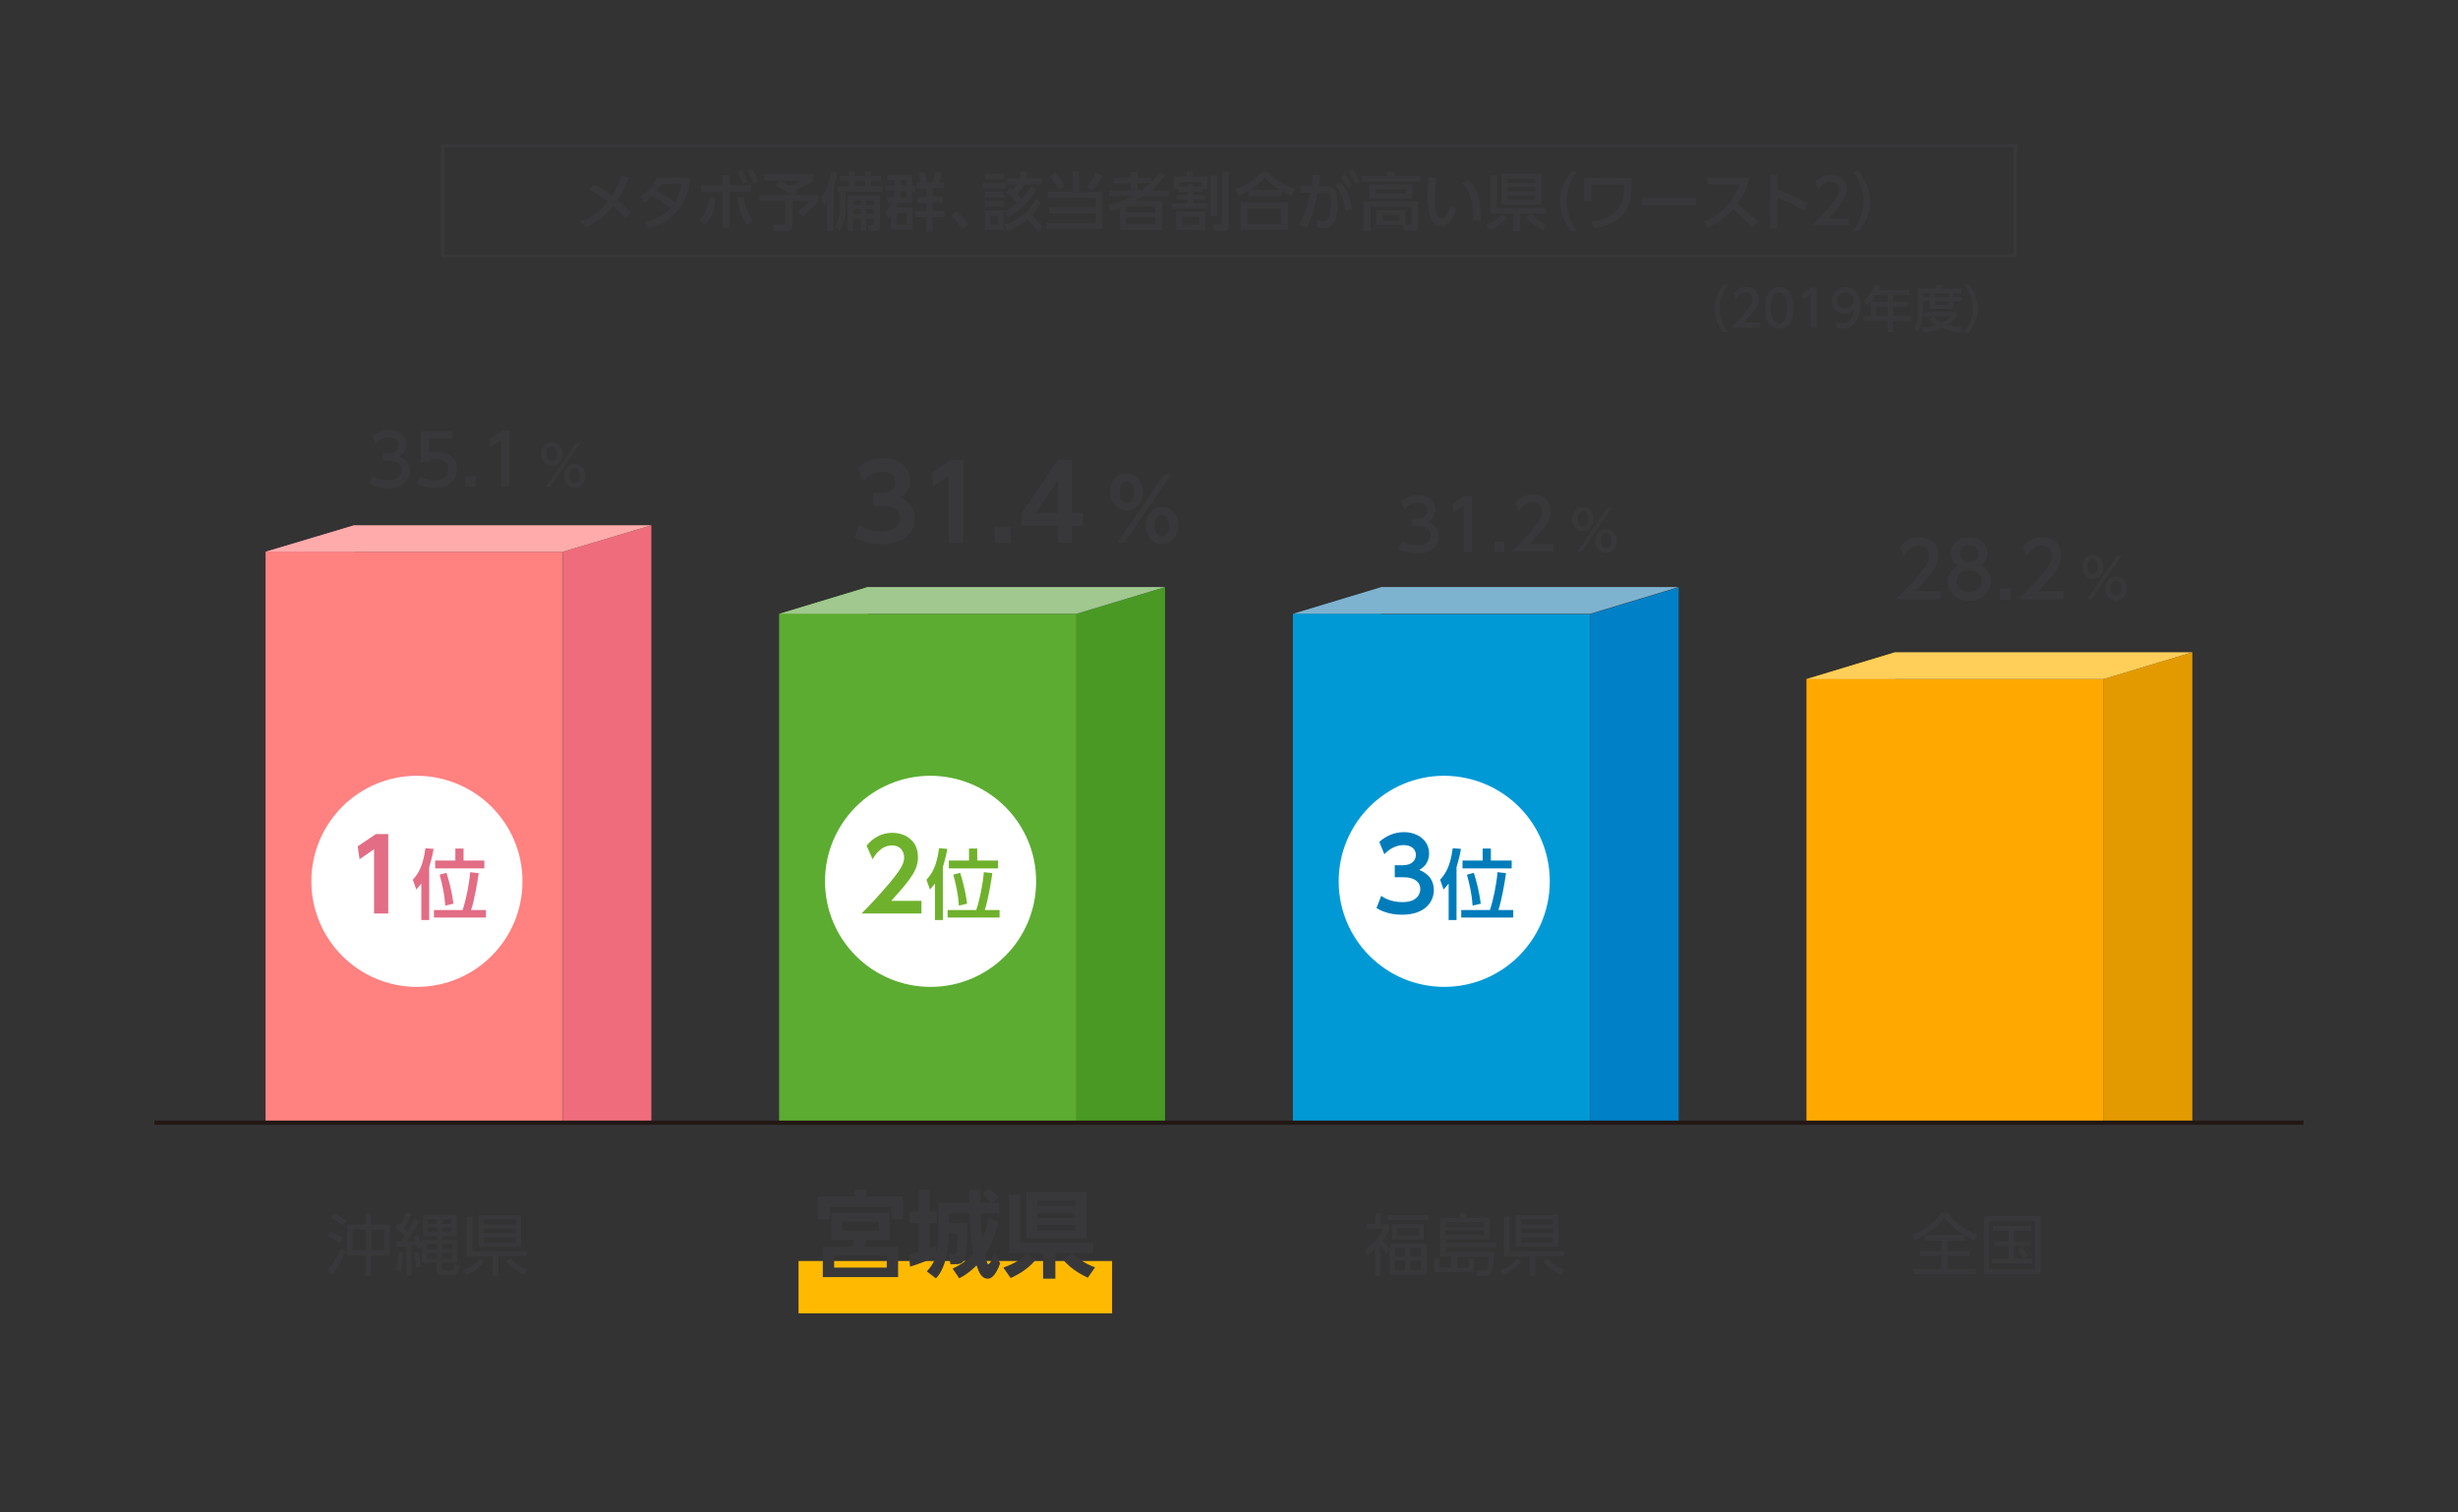
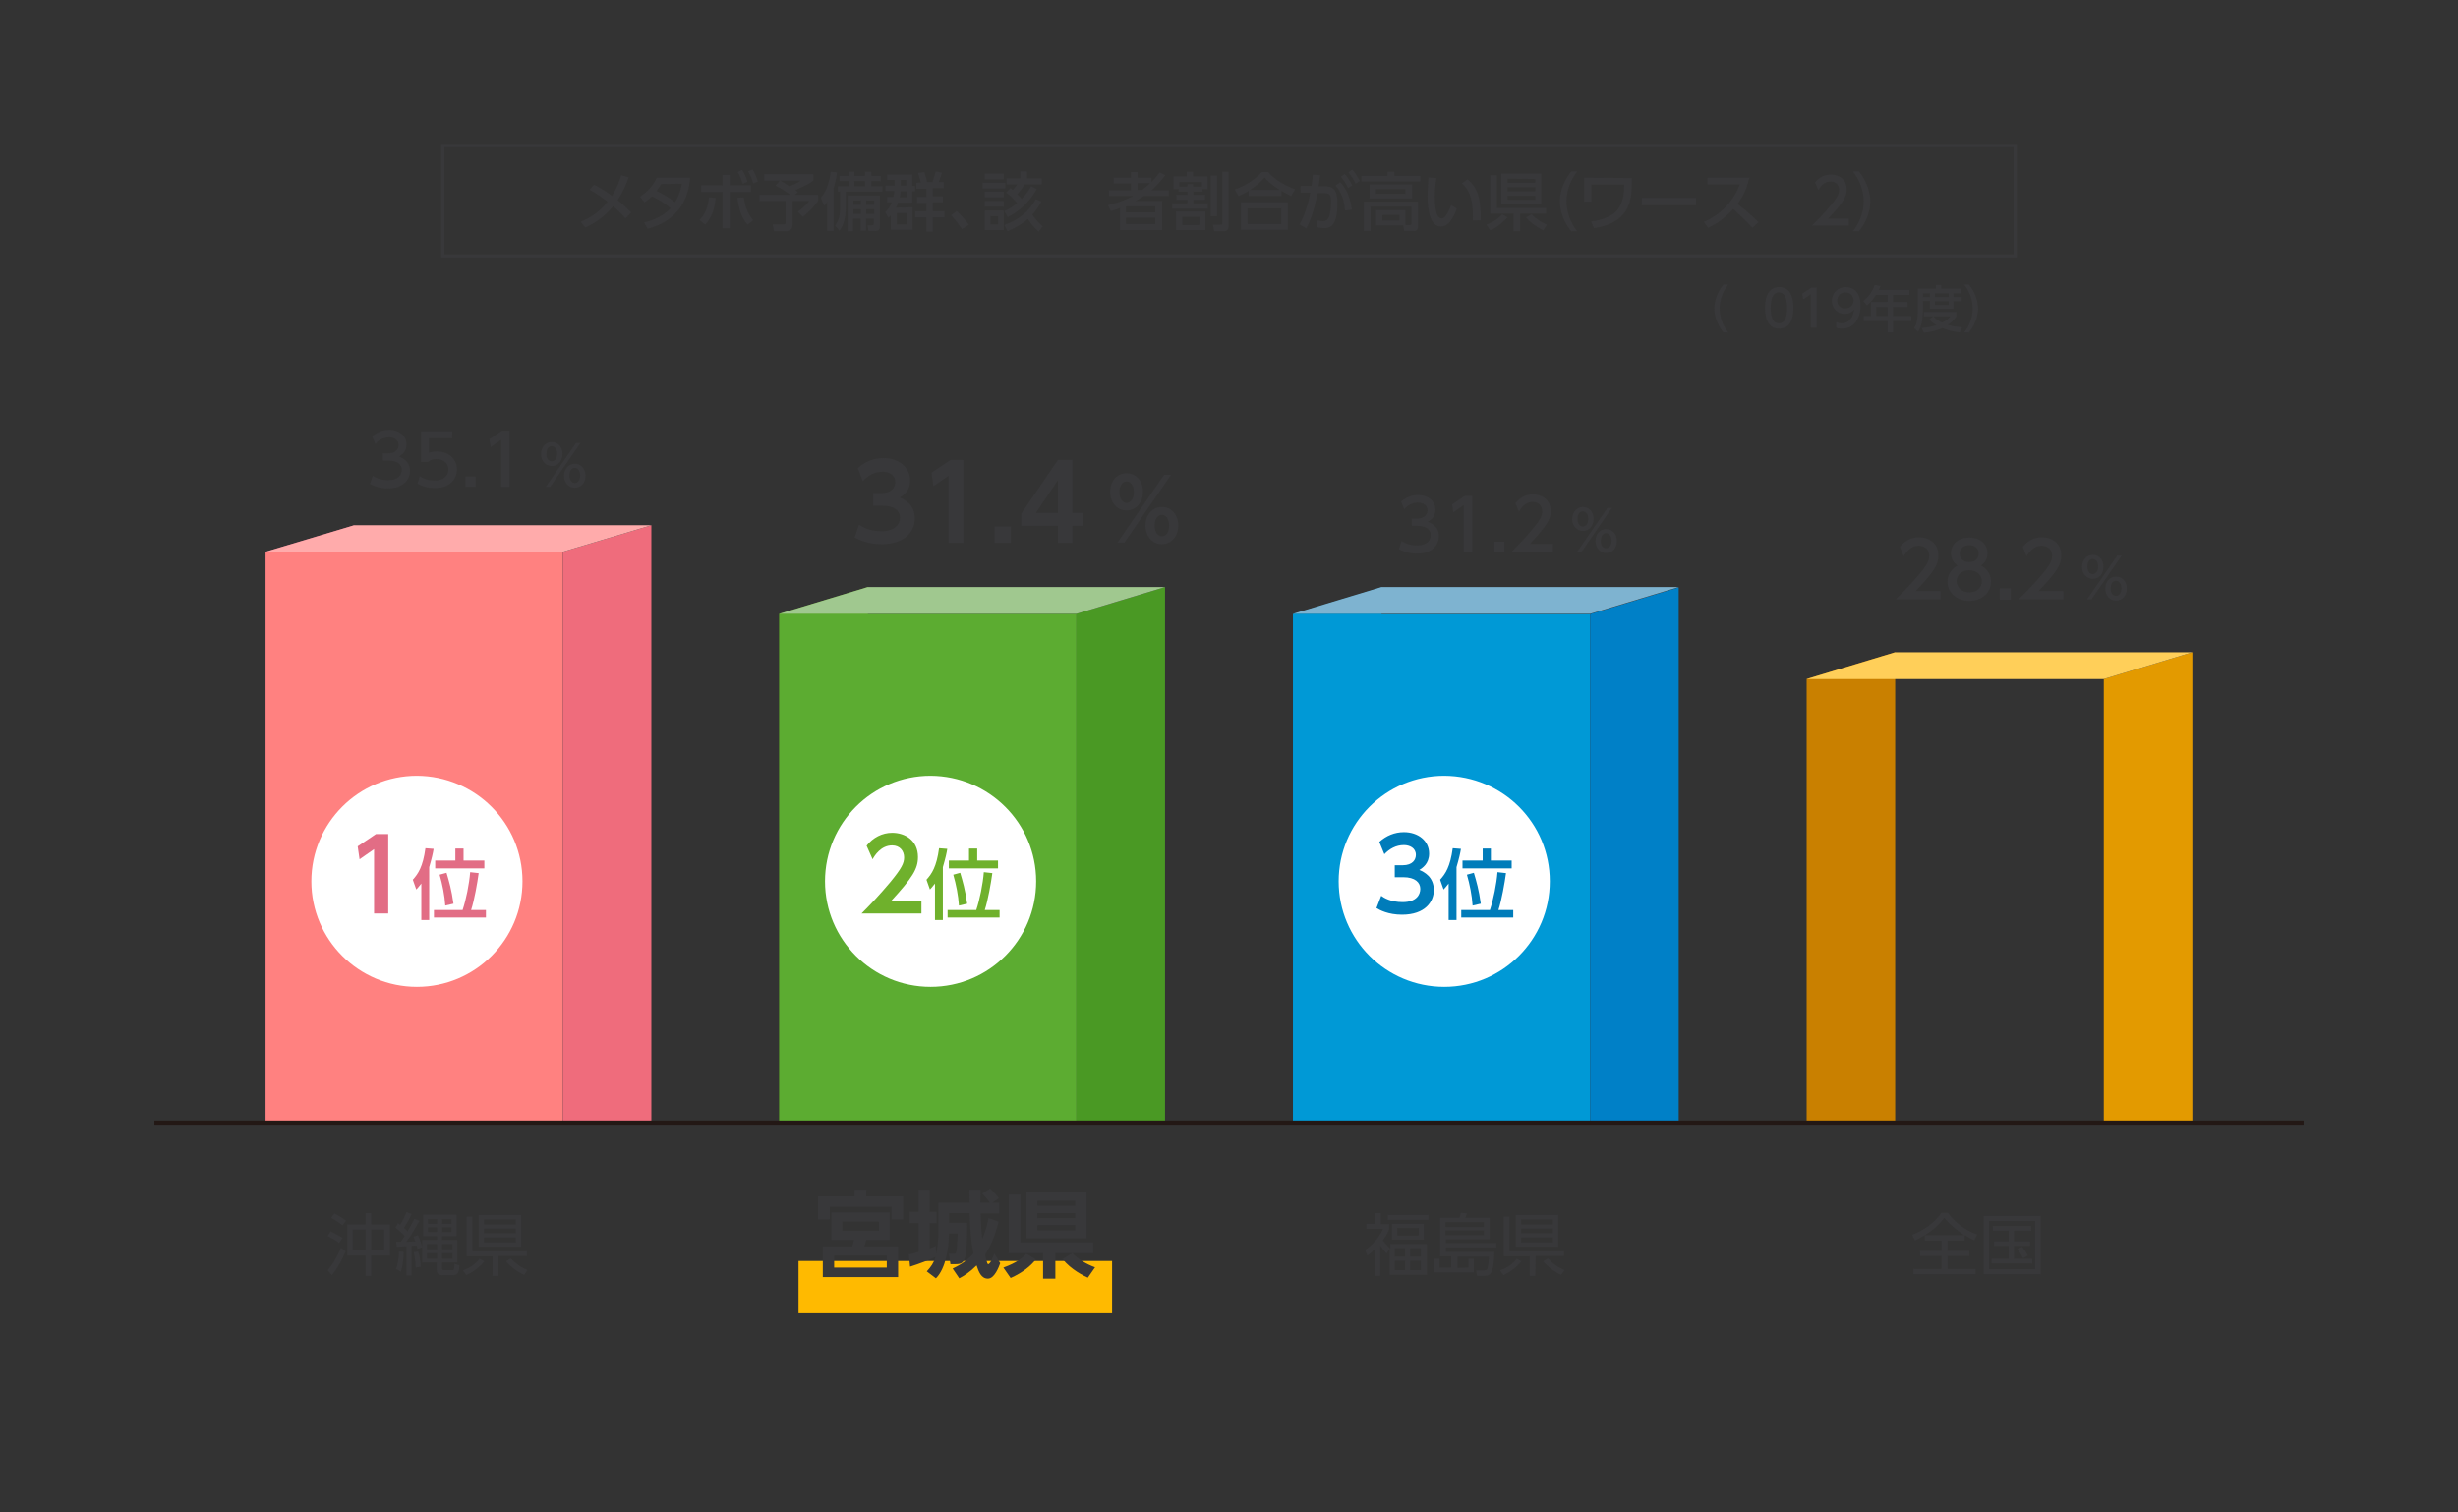
<svg xmlns="http://www.w3.org/2000/svg" version="1.1" id="レイヤー_1" x="0px" y="0px" viewBox="0 0 780 480" style="enable-background:new 0 0 780 480;" xml:space="preserve">
  <rect x="0" y="0" width="780" height="480" fill="#333333" stroke="none" />
  <style type="text/css">
	.st0{fill:#C35E7C;}
	.st1{fill:#FF8180;}
	.st2{fill:#EF6C7C;}
	.st3{fill:#FFABAB;}
	.st4{fill:#38383A;}
	.st5{fill:#FFFFFF;}
	.st6{enable-background:new    ;}
	.st7{fill:#E26D85;}
	.st8{fill:#5F9924;}
	.st9{fill:#5CAC31;}
	.st10{fill:#4A9924;}
	.st11{fill:#A0C88F;}
	.st12{fill:#6FB12C;}
	.st13{fill:#007AAB;}
	.st14{fill:#0099D6;}
	.st15{fill:#0080C7;}
	.st16{fill:#7EB3D0;}
	.st17{fill:#007CBA;}
	.st18{fill:#C98000;}
	.st19{fill:#FFA900;}
	.st20{fill:#E39A00;}
	.st21{fill:#FFCF59;}
	.st22{fill:none;stroke:#231815;stroke-width:1.337;stroke-miterlimit:10;}
	.st23{fill:#FFBA00;}
</style>
  <polygon class="st0" points="84.3,175.1 112.4,166.7 112.4,356.3 84.3,356.3 " />
  <rect x="84.3" y="175.1" class="st1" width="94.3" height="181.1" />
  <polygon class="st2" points="178.6,175.1 206.7,166.7 206.7,356.3 178.6,356.3 " />
  <polygon class="st3" points="112.4,166.7 206.7,166.7 178.6,175.1 84.3,175.1 " />
  <g>
    <path class="st4" d="M118.3,151c1.4,1,3.2,1.4,4.9,1.4c3.2,0,4.3-1.8,4.3-3.3c0-1.6-1.3-2.9-4.2-2.9h-1.8v-2.3h1.7   c2.4,0,3.3-1.5,3.3-2.6c0-1.7-1.5-2.5-3-2.5c-1.7,0-3.3,0.8-4.4,2.1l-1-2.4c1.7-1.5,3.7-2.1,5.4-2.1c2.9,0,5.5,1.7,5.5,4.7   c0,2.5-1.8,3.4-2.4,3.8c0.9,0.4,3.5,1.3,3.5,4.6c0,2.4-1.8,5.5-7,5.5c-2.3,0-4.1-0.6-5.7-1.4L118.3,151z" />
    <path class="st4" d="M143.5,139.1h-7.4v4.6c0.6-0.2,1.3-0.4,2.6-0.4c3.8,0,6.3,2.5,6.3,5.7c0,2.8-2,5.9-7,5.9c-2,0-3.7-0.4-5.5-1.4   l0.7-2.4c1.4,1,3,1.4,4.7,1.4c3.4,0,4.4-2,4.4-3.5c0-2.1-1.7-3.3-3.8-3.3c-0.9,0-1.9,0.2-2.6,0.9h-2.3v-9.7h9.9L143.5,139.1   L143.5,139.1z" />
    <path class="st4" d="M150.9,151.2v3.3h-3.2v-3.3H150.9z" />
    <path class="st4" d="M159.3,136.7h2.4v17.8H159v-14.9l-3.3,2.3l-0.4-2.5L159.3,136.7z" />
  </g>
  <g>
    <path class="st4" d="M175.1,140.3c1.8,0,3.4,1.4,3.4,3.8c0,2.3-1.5,3.8-3.4,3.8s-3.4-1.5-3.4-3.8   C171.7,141.7,173.3,140.3,175.1,140.3z M182.8,140.6h1.4l-9.6,13.9h-1.4L182.8,140.6z M175.1,146.4c0.7,0,1.7-0.6,1.7-2.4   c0-1.8-1-2.4-1.7-2.4c-0.8,0-1.7,0.6-1.7,2.4C173.3,145.8,174.3,146.4,175.1,146.4z M182.4,147.2c1.8,0,3.4,1.4,3.4,3.8   c0,2.3-1.5,3.8-3.4,3.8s-3.4-1.5-3.4-3.8C179,148.6,180.6,147.2,182.4,147.2z M182.4,153.3c0.7,0,1.7-0.6,1.7-2.4   c0-1.7-1-2.4-1.7-2.4c-0.8,0-1.7,0.6-1.7,2.4S181.7,153.3,182.4,153.3z" />
  </g>
  <path class="st5" d="M165.8,279.7c0,18.5-15,33.5-33.5,33.5s-33.5-15-33.5-33.5s15-33.5,33.5-33.5  C150.8,246.3,165.8,261.2,165.8,279.7" />
  <g class="st6">
    <path class="st7" d="M119.3,264.7h3.9v25.2h-4.5v-20.4l-4.6,3.2l-0.6-4.1L119.3,264.7z" />
  </g>
  <g class="st6">
    <path class="st7" d="M133.7,280.4c-0.8,1-1.2,1.5-1.6,1.9l-1.1-3.1c1.7-1.9,3.2-4.1,4-10l2.6,0.2c-0.2,1.3-0.6,3.1-1.4,5.8V292   h-2.5V280.4z M146.8,288.8c1.1-3.3,2.1-8.2,2.4-12l2.7,0.3c-0.4,3-1.4,8.7-2.4,11.7h4.7v2.4h-16.5v-2.4H146.8z M144.5,269.3h2.6   v3.8h6.6v2.5h-15.6v-2.5h6.4V269.3z M141.3,287.4c-0.2-3.2-0.9-6.7-1.8-9.8l2.2-0.6c0.8,2.7,1.6,5.4,2.2,9.8L141.3,287.4z" />
  </g>
  <g>
    <path class="st4" d="M104,403.1c1.9-2.1,3.4-5.1,4.2-7.1l1.5,1.1c-0.5,1.1-2.1,4.9-4.4,7.6L104,403.1z M107.6,394.5   c-0.7-0.6-1.5-1.2-3.6-2.2l0.9-1.5c1.1,0.5,2.6,1.3,3.8,2.1L107.6,394.5z M108.7,388.9c-1.1-0.9-2.2-1.6-3.6-2.4l1-1.4   c1.6,0.8,3.2,1.9,3.7,2.3L108.7,388.9z M116,404.9v-6.4h-5.8v-9.9h5.8V385h1.8v3.6h5.9v9.9h-5.9v6.4H116z M116,390.2h-4.1v6.5h4.1   V390.2z M121.9,390.2h-4.1v6.5h4.1V390.2z" />
    <path class="st4" d="M133.1,387.5c-2,3.4-2.7,4.7-4.2,6.6c0.4,0,2-0.1,2.9-0.1c-0.3-0.8-0.4-1.1-0.6-1.5l1.4-0.5   c0.8,1.5,1.3,3.5,1.4,3.8l-1.5,0.5c-0.1-0.4-0.1-0.6-0.3-1c-0.2,0-0.6,0.1-1.6,0.1v9.4H129v-9.3c-0.5,0-2.6,0.2-3.1,0.2l-0.2-1.6   c0.6,0,0.9,0,1.5,0c0.7-1.1,1.1-1.6,1.2-1.9c-0.6-0.6-1.5-1.5-2.9-2.6l0.8-1.4c0.2,0.2,0.4,0.3,0.7,0.5c0.5-0.9,1.3-2.2,2-4   l1.6,0.6c-0.9,2-1.4,2.8-2.4,4.4c0.6,0.5,0.9,0.8,1.1,1.1c0.8-1.3,1.5-2.6,2.2-4L133.1,387.5z M125.7,402.7c0.6-1.6,0.9-4,0.9-5.5   l1.5,0.1c0,1.4-0.2,4.2-0.9,6.3L125.7,402.7z M131.9,402.3c0-1.7-0.2-3-0.6-4.9l1.4-0.2c0.5,1.5,0.8,3.5,0.8,4.8L131.9,402.3z    M144.9,392.3h-4.6v1.2h4.8v7.2h-4.8v1.8c0,0.4,0.1,0.6,0.5,0.6h2.6c0.7,0,0.8-0.2,0.8-2l1.6,0.5c-0.1,1.6-0.3,3.1-1.9,3.1h-3.4   c-0.7,0-1.9-0.1-1.9-1.6v-2.4H134v-7.2h4.7v-1.2h-4.4v-6.8h10.6L144.9,392.3L144.9,392.3z M138.7,394.8h-3.2v1.7h3.2V394.8z    M138.7,397.7h-3.2v1.8h3.2V397.7z M138.7,386.9h-2.9v1.5h2.9V386.9z M138.7,389.5h-2.9v1.5h2.9V389.5z M143.3,386.9h-3v1.5h3   V386.9z M143.3,389.5h-3v1.5h3V389.5z M143.6,394.8h-3.3v1.7h3.3V394.8z M143.6,397.7h-3.3v1.8h3.3V397.7z" />
    <path class="st4" d="M146.9,403.2c1.9-0.7,3.7-1.7,5.3-3.7l1.5,0.8c-1.6,2-3.8,3.5-5.7,4.4L146.9,403.2z M158.1,404.9h-1.8v-6.2   h-8.2v-12.6h1.8v11h17.3v1.5h-9v6.3L158.1,404.9L158.1,404.9z M165.4,385.6v10.1h-13.5v-10.1H165.4z M163.7,387h-10.1v1.6h10.1V387   z M163.7,389.9h-10.1v1.5h10.1V389.9z M163.7,392.7h-10.1v1.6h10.1V392.7z M162.1,399.4c1.2,1.3,3.1,2.8,5.3,3.7l-1.1,1.5   c-2-0.9-4.2-2.5-5.7-4.3L162.1,399.4z" />
  </g>
  <polygon class="st8" points="247.3,194.8 275.4,186.3 275.4,356.3 247.3,356.3 " />
  <rect x="247.3" y="194.8" class="st9" width="94.3" height="161.5" />
  <polygon class="st10" points="341.6,194.8 369.7,186.3 369.7,356.3 341.6,356.3 " />
  <polygon class="st11" points="275.4,186.3 369.7,186.3 341.6,194.8 247.3,194.8 " />
  <g>
    <path class="st4" d="M444.8,171.7c1.4,1,3.2,1.4,4.9,1.4c3.2,0,4.3-1.7,4.3-3.3s-1.3-2.9-4.2-2.9H448v-2.3h1.7   c2.4,0,3.3-1.5,3.3-2.6c0-1.7-1.5-2.5-3-2.5c-1.7,0-3.3,0.8-4.4,2.1l-1-2.4c1.7-1.5,3.7-2.1,5.4-2.1c2.9,0,5.5,1.7,5.5,4.7   c0,2.5-1.8,3.4-2.4,3.8c0.9,0.4,3.5,1.3,3.5,4.6c0,2.4-1.8,5.5-7,5.5c-2.3,0-4.1-0.6-5.7-1.4L444.8,171.7z" />
    <path class="st4" d="M464.8,157.4h2.4v17.8h-2.7v-14.9l-3.3,2.3l-0.4-2.5L464.8,157.4z" />
    <path class="st4" d="M477.4,171.9v3.3h-3.2v-3.3H477.4z" />
    <path class="st4" d="M492.8,172.7v2.4h-13.1c2-2,4-4.1,6.3-6.8c2.7-3.2,3.4-4.5,3.4-6c0-1.7-1.2-3-3-3c-2.6,0-4,2.4-4.4,3.1   l-1.1-2.7c1.4-1.8,3.3-2.8,5.6-2.8c2.5,0,5.6,1.5,5.6,5.3c0,2.5-1.1,4.5-6.6,10.4h7.3L492.8,172.7L492.8,172.7z" />
  </g>
  <g>
    <path class="st4" d="M502.3,160.9c1.8,0,3.4,1.4,3.4,3.8c0,2.3-1.5,3.8-3.4,3.8c-1.8,0-3.4-1.5-3.4-3.8   C499,162.4,500.5,160.9,502.3,160.9z M510.1,161.2h1.4l-9.6,13.9h-1.4L510.1,161.2z M502.3,167.1c0.7,0,1.7-0.6,1.7-2.4   c0-1.8-1-2.4-1.7-2.4c-0.8,0-1.7,0.6-1.7,2.4C500.6,166.5,501.6,167.1,502.3,167.1z M509.7,167.9c1.8,0,3.4,1.4,3.4,3.8   c0,2.3-1.5,3.8-3.4,3.8c-1.8,0-3.4-1.5-3.4-3.8C506.3,169.3,507.9,167.9,509.7,167.9z M509.7,174c0.7,0,1.7-0.6,1.7-2.4   c0-1.7-1-2.4-1.7-2.4c-0.8,0-1.7,0.6-1.7,2.4C507.9,173.4,508.9,174,509.7,174z" />
  </g>
  <path class="st5" d="M328.8,279.7c0,18.5-15,33.5-33.5,33.5s-33.5-15-33.5-33.5s15-33.5,33.5-33.5  C313.8,246.3,328.8,261.2,328.8,279.7" />
  <g class="st6">
    <path class="st12" d="M292.4,285.8v4.1h-19c2.8-2.8,5.8-6,9-9.8c3.8-4.6,4.5-6.2,4.5-8c0-2-1.3-3.8-3.8-3.8c-3.6,0-5.6,3.3-6.2,4.4   l-1.9-4.3c2-2.6,5-4.1,8.1-4.1c4.1,0,8.2,2.4,8.2,7.7c0,3.8-1.8,6.6-8.5,13.9H292.4z" />
  </g>
  <g class="st6">
    <path class="st12" d="M296.7,280.4c-0.8,1-1.2,1.5-1.6,1.9l-1.1-3.1c1.7-1.9,3.2-4.1,4-10l2.6,0.2c-0.2,1.3-0.6,3.1-1.4,5.8V292   h-2.5V280.4z M309.8,288.8c1.1-3.3,2.1-8.2,2.4-12l2.7,0.3c-0.4,3-1.4,8.7-2.4,11.7h4.7v2.4h-16.5v-2.4H309.8z M307.5,269.3h2.6   v3.8h6.6v2.5h-15.6v-2.5h6.4V269.3z M304.3,287.4c-0.2-3.2-0.9-6.7-1.8-9.8l2.2-0.6c0.8,2.7,1.6,5.4,2.2,9.8L304.3,287.4z" />
  </g>
  <g>
    <path class="st4" d="M440,397.8c-0.8-0.9-1-1.2-2-2.5v9.6h-1.7v-8.5c-1.1,1.1-1.7,1.6-2.4,2.1l-0.7-1.8c1.9-1.3,4.2-3.4,5.7-6.7   h-5.3v-1.6h2.9V385h1.7v3.5h2.6v1.6c-0.4,1.1-0.8,1.9-2,3.6c1.2,1.5,2.2,2.4,2.4,2.6v-1.5h11.6v9.8H441v-8.3L440,397.8z    M453.3,387.1h-12.9v-1.5h12.9V387.1z M451.8,393.4h-10.1v-5h10.1V393.4z M445.9,396.1h-3.3v2.7h3.3V396.1z M445.9,400.1h-3.3v3   h3.3V400.1z M450.2,389.7h-6.8v2.4h6.8V389.7z M450.9,396.1h-3.4v2.7h3.4V396.1z M450.9,400.1h-3.4v3h3.4V400.1z" />
    <path class="st4" d="M466,402.3v-2.8h1.7v4.3h-12.6v-4.3h1.7v2.8h3.7v-3.6H457v-12.2h6.1c0.2-0.4,0.4-1.1,0.5-1.6l1.9,0.2   c-0.1,0.4-0.4,1.1-0.5,1.4h7.7v6.8h-13.9v1.2h16v1.4h-16v1.4h15.4c-0.2,6.4-1,7.6-3,7.6h-2.5l-0.3-1.7h2.3c0.9,0,1.2-0.2,1.4-0.9   c0.1-0.3,0.3-1.7,0.4-3.5h-10v3.6L466,402.3L466,402.3z M470.9,387.9h-12.2v1.5h12.2V387.9z M470.9,390.5h-12.2v1.5h12.2V390.5z" />
    <path class="st4" d="M476,403.2c1.9-0.7,3.7-1.7,5.3-3.7l1.5,0.8c-1.6,2-3.8,3.5-5.7,4.4L476,403.2z M487.2,404.9h-1.8v-6.2h-8.2   v-12.6h1.8v11h17.3v1.5h-9L487.2,404.9L487.2,404.9z M494.5,385.6v10.1H481v-10.1H494.5z M492.8,387h-10.1v1.6h10.1V387z    M492.8,389.9h-10.1v1.5h10.1V389.9z M492.8,392.7h-10.1v1.6h10.1V392.7z M491.2,399.4c1.2,1.3,3.1,2.8,5.3,3.7l-1.1,1.5   c-2-0.9-4.2-2.5-5.7-4.3L491.2,399.4z" />
  </g>
  <polygon class="st13" points="410.3,194.9 438.4,186.4 438.4,356.3 410.3,356.3 " />
  <rect x="410.3" y="194.9" class="st14" width="94.3" height="161.4" />
  <polygon class="st15" points="504.6,194.9 532.7,186.4 532.7,356.3 504.6,356.3 " />
  <polygon class="st16" points="438.4,186.3 532.7,186.3 504.6,194.8 410.3,194.8 " />
  <g>
    <path class="st4" d="M357.5,150.2c2.9,0,5.2,2.3,5.2,5.9c0,3.5-2.3,5.9-5.2,5.9c-2.9,0-5.2-2.3-5.2-5.9S354.6,150.2,357.5,150.2z    M369.4,150.7h2.2l-14.8,21.5h-2.2L369.4,150.7z M357.5,159.6c1.1,0,2.3-1,2.3-3.4c0-2.5-1.3-3.4-2.3-3.4c-1.1,0-2.3,1.1-2.3,3.4   S356.4,159.6,357.5,159.6z M368.7,160.9c2.9,0,5.2,2.3,5.2,5.9s-2.4,5.9-5.2,5.9c-2.8,0-5.2-2.3-5.2-5.9S365.9,160.9,368.7,160.9z    M368.7,170.2c1.1,0,2.3-1,2.3-3.4s-1.2-3.4-2.3-3.4c-1.2,0-2.3,1.2-2.3,3.4C366.4,169.1,367.6,170.2,368.7,170.2z" />
  </g>
  <path class="st5" d="M491.8,279.7c0,18.5-15,33.5-33.5,33.5s-33.5-15-33.5-33.5s15-33.5,33.5-33.5  C476.9,246.3,491.8,261.2,491.8,279.7" />
  <g class="st6">
    <path class="st17" d="M438.3,284.3c0.8,0.6,3,2,6.8,2c4.3,0,5.6-2.3,5.6-4.2c0-2-1.6-3.7-5.4-3.7h-2.7v-3.8h2.5   c3.2,0,4.2-1.8,4.2-3.3c0-2.2-2-3.1-3.8-3.1c-2.5,0-4.6,1.2-6.2,2.9l-1.6-3.9c2.2-2,4.9-3.1,7.8-3.1c4.5,0,8,2.7,8,6.8   c0,3.3-2.2,4.6-3.1,5.2c1.4,0.6,4.6,2.1,4.6,6.4c0,3.6-2.7,7.8-10.1,7.8c-4.4,0-7.1-1.5-8.1-2.1L438.3,284.3z" />
  </g>
  <g class="st6">
    <path class="st17" d="M459.7,280.4c-0.8,1-1.2,1.5-1.6,1.9l-1.1-3.1c1.7-1.9,3.2-4.1,4-10l2.6,0.2c-0.2,1.3-0.6,3.1-1.4,5.8V292   h-2.5V280.4z M472.8,288.8c1.1-3.3,2.1-8.2,2.4-12l2.7,0.3c-0.4,3-1.4,8.7-2.4,11.7h4.7v2.4h-16.5v-2.4H472.8z M470.5,269.3h2.6   v3.8h6.6v2.5h-15.6v-2.5h6.4V269.3z M467.3,287.4c-0.2-3.2-0.9-6.7-1.8-9.8l2.2-0.6c0.8,2.7,1.6,5.4,2.2,9.8L467.3,287.4z" />
  </g>
  <g>
    <path class="st4" d="M615.8,187.6v2.6h-14.2c2.1-2.1,4.4-4.4,6.9-7.3c3-3.5,3.7-4.9,3.7-6.5c0-1.9-1.3-3.2-3.3-3.2   c-2.9,0-4.3,2.6-4.8,3.3l-1.2-2.9c1.5-2,3.6-3.1,6.1-3.1c2.8,0,6.1,1.6,6.1,5.8c0,2.8-1.1,4.9-7.2,11.3L615.8,187.6L615.8,187.6z" />
    <path class="st4" d="M631.8,184.6c0,3.6-3.1,6.1-6.9,6.1s-6.9-2.5-6.9-6.1c0-2.7,1.7-4.3,3.2-5.1c-1.4-0.9-2.1-2.4-2.1-3.9   c0-2.9,2.3-5,5.8-5s5.8,2.1,5.8,5c0,1.5-0.7,3-2.1,3.9C630.1,180.2,631.8,181.9,631.8,184.6z M628.9,184.5c0-1.4-1-3.5-4-3.5   s-4,2-4,3.5c0,1.9,1.7,3.5,4,3.5S628.9,186.5,628.9,184.5z M627.9,175.7c0-1.8-1.4-2.7-3-2.7s-3,0.9-3,2.7c0,1.2,0.7,2.7,3,2.7   S627.9,176.8,627.9,175.7z" />
    <path class="st4" d="M638.1,186.7v3.6h-3.5v-3.6H638.1z" />
    <path class="st4" d="M654.8,187.6v2.6h-14.2c2.1-2.1,4.4-4.4,6.9-7.3c3-3.5,3.7-4.9,3.7-6.5c0-1.9-1.3-3.2-3.3-3.2   c-2.9,0-4.3,2.6-4.8,3.3l-1.2-2.9c1.5-2,3.6-3.1,6.1-3.1c2.8,0,6.1,1.6,6.1,5.8c0,2.8-1.1,4.9-7.2,11.3L654.8,187.6L654.8,187.6z" />
  </g>
  <g>
    <path class="st4" d="M664.1,176.1c1.8,0,3.4,1.4,3.4,3.8c0,2.3-1.5,3.8-3.4,3.8c-1.8,0-3.4-1.5-3.4-3.8   C660.8,177.5,662.3,176.1,664.1,176.1z M671.9,176.3h1.4l-9.6,13.9h-1.4L671.9,176.3z M664.1,182.2c0.7,0,1.7-0.6,1.7-2.4   c0-1.8-1-2.4-1.7-2.4c-0.8,0-1.7,0.6-1.7,2.4C662.4,181.6,663.3,182.2,664.1,182.2z M671.5,183c1.8,0,3.4,1.4,3.4,3.8   c0,2.3-1.5,3.8-3.4,3.8s-3.4-1.5-3.4-3.8C668.1,184.4,669.7,183,671.5,183z M671.5,189.1c0.7,0,1.7-0.6,1.7-2.4   c0-1.7-1-2.4-1.7-2.4c-0.8,0-1.7,0.6-1.7,2.4C669.7,188.5,670.7,189.1,671.5,189.1z" />
  </g>
  <polygon class="st18" points="573.3,215.5 601.4,207 601.4,356.3 573.3,356.3 " />
-   <rect x="573.3" y="215.5" class="st19" width="94.3" height="140.8" />
  <polygon class="st20" points="667.6,215.5 695.7,207 695.7,356.3 667.6,356.3 " />
  <polygon class="st21" points="601.4,207 695.7,207 667.6,215.5 573.3,215.5 " />
  <g>
    <path class="st4" d="M623.4,393.7H618v3.3h6.9v1.6H618v4.1h8.9v1.7h-19.7v-1.7h8.9v-4.1h-6.8V397h6.8v-3.3h-5.3V392   c-1.5,0.9-2.4,1.3-3.1,1.7l-0.9-1.8c3.4-1.3,6.9-3.6,9.3-7h2c2.2,2.9,5.3,5.5,9.3,6.9l-0.9,1.8c-0.8-0.3-1.7-0.8-3-1.6L623.4,393.7   L623.4,393.7z M623.3,392c-1.3-0.9-4-2.7-6.3-5.5c-1.7,2.2-3.8,4.1-6.2,5.5H623.3z" />
    <path class="st4" d="M647.6,385.9v18.5h-18.1v-18.5H647.6z M645.8,387.5h-14.6v15.3h14.6V387.5z M644.6,390.6h-5.5v3.4h5.1v1.4   h-5.1v4.1h5.8v1.5H632v-1.5h5.4v-4.1h-4.6V394h4.6v-3.4h-5v-1.5h12.1L644.6,390.6L644.6,390.6z M642,399.3   c-0.1-0.2-0.9-1.7-1.8-2.9l1.5-0.7c0.2,0.3,1.2,1.6,1.8,2.8L642,399.3z" />
  </g>
  <line class="st22" x1="49" y1="356.3" x2="731" y2="356.3" />
  <g>
    <path class="st4" d="M546.9,105.5c-2.7-3.4-2.9-6.6-2.9-7.6s0.2-4.2,2.9-7.6h1.5c-1.7,2.2-2.7,4.8-2.7,7.6c0,2.8,1,5.4,2.7,7.6   H546.9z" />
-     <path class="st4" d="M558.6,102.3v1.7h-9.3c1.4-1.4,2.9-2.9,4.5-4.8c1.9-2.3,2.4-3.2,2.4-4.3c0-1.2-0.9-2.1-2.2-2.1   c-1.9,0-2.8,1.7-3.1,2.2l-0.8-1.9c1-1.3,2.3-2,4-2c1.8,0,4,1,4,3.8c0,1.8-0.8,3.2-4.7,7.4C553.4,102.3,558.6,102.3,558.6,102.3z" />
    <path class="st4" d="M560.1,97.7c0-1.2,0-6.6,4.5-6.6s4.5,5.4,4.5,6.6s0,6.6-4.5,6.6S560.1,98.9,560.1,97.7z M567.1,97.7   c0-2.4-0.5-4.9-2.6-4.9s-2.6,2.4-2.6,4.9c0,2.6,0.5,4.9,2.6,4.9C566.7,102.6,567.1,100.1,567.1,97.7z" />
    <path class="st4" d="M574.8,91.3h1.7V104h-1.9V93.4l-2.4,1.6l-0.3-1.8L574.8,91.3z" />
    <path class="st4" d="M582.5,102.2c0.6,0.2,1.2,0.4,1.8,0.4c2.6,0,3.7-1.9,4.1-4.4c-0.4,0.5-1.3,1.4-3,1.4c-2.2,0-4.1-1.6-4.1-4.1   s1.9-4.4,4.4-4.4c1.4,0,4.7,0.6,4.7,5.8c0,4.4-2.2,7.4-5.9,7.4c-1,0-1.6-0.2-1.8-0.3v-1.8H582.5z M585.5,97.9c1.4,0,2.7-1,2.7-2.5   c0-1.4-1-2.6-2.6-2.6c-1.8,0-2.6,1.4-2.6,2.6C583,97.1,584.3,97.9,585.5,97.9z" />
    <path class="st4" d="M605.9,92v1.6h-5.2v2.2h4.6v1.6h-4.6v2.9h5.8v1.6h-5.8v3.6H599v-3.6h-7.6v-1.6h2.3v-4.5h5.3v-2.2h-3.7   c-1.1,1.8-2.1,2.6-2.9,3.3l-1.1-1.4c1.7-1.3,2.9-3,3.6-5.1l1.8,0.4c-0.2,0.6-0.3,0.8-0.5,1.2H605.9z M599,97.4h-3.6v2.9h3.6V97.4z" />
    <path class="st4" d="M608.5,91.6h5.8v-1.2h1.7v1.2h6.4v1.5h-2.5v1.2h2.6v1.3h-2.6V98h-7.5v-2.5h-2.2v2.9c0,2.4-0.3,5-1.5,6.9   l-1.3-1.2c1-1.4,1.2-3.5,1.2-5.6v-6.9C608.6,91.6,608.5,91.6,608.5,91.6z M613.5,100.4c0.5,0.5,1.3,1.3,2.8,2   c1.7-0.8,2.2-1.5,2.6-2h-8.4V99h10.3v1.4c-0.2,0.4-0.9,1.5-2.7,2.7c1.4,0.4,2.7,0.6,4.5,0.8l-0.7,1.6c-0.8-0.1-3-0.3-5.5-1.4   c-2.4,1.1-4.5,1.3-5.9,1.5l-0.7-1.5c0.9-0.1,2.5-0.2,4.7-0.9c-1.5-0.9-2-1.5-2.3-1.8L613.5,100.4z M610.2,93.1v1.2h2.2v-1.2H610.2z    M614,93.1v1.2h4.4v-1.2H614z M614,95.6v1.2h4.4v-1.2H614z" />
    <path class="st4" d="M623.3,105.5c1.7-2.2,2.7-4.8,2.7-7.6c0-2.8-1-5.4-2.7-7.6h1.5c2.6,3.2,2.9,6.4,2.9,7.6s-0.3,4.4-2.9,7.6   H623.3z" />
  </g>
  <rect x="253.4" y="400.2" class="st23" width="99.5" height="16.6" />
  <g>
    <path class="st4" d="M282.9,387v-4h-19.6v4h-3.7v-7.3h11.6v-2.1h3.7v2.1h11.7v7.3H282.9z M282.3,393.5h-7.4   c-0.1,0.3-0.5,1.8-0.6,2.1H285v9.7h-23.9v-9.7h9.3c0.3-0.9,0.4-1.1,0.6-2.1h-7.2v-8.7h18.5V393.5z M281.4,398.5h-16.7v3.8h16.7   V398.5z M278.9,387.7h-11.6v2.9h11.6V387.7z" />
    <path class="st4" d="M294.1,403.5c1.3-1.4,2.2-2.7,2.8-4.6c-1.6,0.8-5.2,2.2-8.1,3.1l-0.4-3.9c0.9-0.2,1.6-0.3,3.1-0.8v-9.1h-2.8   v-3.6h2.8v-7h3.5v7h2.2v3.6H295v8c1.2-0.4,1.4-0.5,1.9-0.8l0.2,2.6c0.5-2.4,0.7-5.6,0.7-6.4v-9.9h9.9c-0.1-3-0.1-3.4-0.1-4.1h3.6   c0,1.6-0.1,2.4-0.1,4.1h3c-0.7-1.1-1.3-1.7-2.4-2.9l2.5-1.6c1.3,1.1,2.7,3,2.8,3.1l-2.1,1.4h2.2v3.4h-5.9c0.1,3.3,0.2,5.5,0.5,8.1   c1.1-2.5,1.6-4.8,2-6.6l3.2,1.1c-1.5,5.8-3,8.4-4.3,10.5c0.7,3,0.8,3,1,3c0.7,0,1.8-2.9,1.9-3.4l1.9,3.1c-0.4,1.1-1.8,4.9-3.9,4.9   s-2.9-2.1-3.6-4.2c-2.2,2.2-4,3.3-5.5,4.1l-2.1-3.1c1.4-0.7,4.1-1.9,6.6-4.8c-0.8-4-1.1-8.7-1.2-12.8h-6.5v3.1h5.7   c0,3.6,0,9.3-0.8,11.4c-0.5,1.2-1,1.7-2.8,1.7h-1.7l-0.5-3.3h1.6c0.5,0,0.7-0.2,0.7-0.4c0.2-0.6,0.3-1.7,0.5-6h-2.8v0.5   c0,3.7-0.9,10.5-4.1,13.7L294.1,403.5z" />
    <path class="st4" d="M328.7,399.7c-1.5,2-4.2,4.2-8,5.9l-2.3-3.3c4.3-1.6,5.8-2.9,7.3-4.4L328.7,399.7z M331,405.8v-8.1h-10.9   v-18.6h3.7v15.2h23.1v3.4h-12v8.1H331z M325.7,378.3h19.1V393h-19.1V378.3z M329.2,381.1v1.6h12v-1.6H329.2z M329.2,385v1.6h12V385   H329.2z M329.2,388.8v1.7h12v-1.7H329.2z M345.2,405.5c-1.1-0.5-5.3-2.5-8-5.9l3.1-1.9c1.6,1.8,4.6,3.6,7.2,4.5L345.2,405.5z" />
  </g>
  <g>
    <g>
      <path class="st4" d="M188.5,58.6c2.8,1.4,5.1,3.1,5.7,3.6c1.9-3.1,2.6-5.4,2.9-6.6l2.4,0.7c-0.7,1.9-1.6,4.3-3.5,7.2    c1.8,1.5,2.5,2.1,4.3,3.9l-1.8,1.9c-1.9-2.1-3.6-3.6-3.9-3.9c-3.3,4.1-6.9,5.9-8.9,6.8l-1.4-1.8c1.9-0.9,5.5-2.4,8.5-6.4    c-1.3-1-3.3-2.5-5.7-3.8L188.5,58.6z" />
      <path class="st4" d="M203.1,62.4c2.4-1.5,4.1-3.4,5.3-6H219c-0.3,3.2-1.3,13-13.5,16.2l-1.1-2c5-1.1,7.7-3.7,8.4-4.5    c-1.6-1.4-3.2-2.5-5.9-3.8c-0.6,0.5-1.1,1.1-2.4,1.9L203.1,62.4z M209.8,58.4c-0.7,1.2-1.1,1.7-1.5,2.2c0.9,0.4,3.6,1.7,5.9,3.6    c1-1.6,1.7-3.2,2.2-5.9L209.8,58.4L209.8,58.4z" />
      <path class="st4" d="M222,69.8c0.6-0.6,2.6-2.6,3-7.2l2.1,0.2c-0.2,2.1-0.7,5.7-3.3,8.5L222,69.8z M231.6,72.4h-2.3V60.9h-6.8    v-2.1h6.8v-3.3h2.3v3.3h6.7v2.1h-6.7V72.4z M236,62.6c0.4,2.3,0.9,4.8,3,7.3l-1.8,1.4c-1.8-2.2-2.6-4.3-3.2-8.5L236,62.6z     M235.5,53.9c0.5,0.8,1.1,1.8,1.7,3.8l-1.5,0.6c-0.5-1.5-0.8-2.4-1.6-3.7L235.5,53.9z M238.8,53.8c0.8,1.2,1.2,2.2,1.7,3.8    l-1.5,0.6c-0.4-1.5-0.8-2.4-1.6-3.8L238.8,53.8z" />
      <path class="st4" d="M247.5,57.3h-5v-2h15.6v2c-1.7,1.4-5.1,2.7-5.7,3c0.2,0.2,0.5,0.4,0.8,0.7l-1,0.8h7.4v2c-1.5,2-2.6,3.2-4.8,5    l-1.6-1.6c1.2-0.9,2.8-2.3,3.6-3.4h-5.3v7.7c0,1.7-1.8,1.9-2.1,1.9h-3.8l-0.4-2.2h3.5c0.5,0,0.6-0.2,0.6-0.7v-6.7H241v-2h9.8    c-0.7-0.5-2.3-1.7-4.7-2.9L247.5,57.3z M247.5,57.3c0.8,0.4,1.5,0.8,3,1.8c1.4-0.5,2.6-1,3.6-1.8H247.5z" />
      <path class="st4" d="M262.6,63.9c-0.5,0.8-0.7,1-1.1,1.4l-1-2.6c1.7-1.8,2.8-5.2,3.1-8.2l2,0.2c-0.1,0.9-0.3,2.5-1.1,5.1v13.5h-2    v-9.4H262.6z M269.1,54.5h2v1.3h3.4v-1.3h2v1.3h3v1.7h-3v1.6h3.5v1.7h-11.6v4.6c0,5-1.2,6.6-2,7.8l-1.4-1.6c1.5-2,1.6-4.2,1.6-6    v-4.8h-0.7v-1.7h3.5v-1.6h-3v-1.7h3v-1.3C269.4,54.5,269.1,54.5,269.1,54.5z M279.2,62v9.9c0,1.3-0.9,1.4-1.6,1.4h-2l-0.3-1.8h1.4    c0.5,0,0.6-0.1,0.6-0.6v-1.5h-2.5v3.8h-1.7v-3.8h-2.4v4H269V62H279.2z M270.8,63.6V65h2.4v-1.4H270.8z M270.8,66.4v1.5h2.4v-1.5    H270.8z M271.1,57.5v1.6h3.4v-1.6H271.1z M274.9,63.6V65h2.5v-1.4H274.9z M274.9,66.4v1.5h2.5v-1.5H274.9z" />
      <path class="st4" d="M289.6,65.8v7.1h-6.9v-4.6c-0.3,0.4-0.5,0.5-0.8,0.8l-1-1.8c0.9-0.8,1.5-1.6,2.1-3.1h-1.5v-1.7h2    c0.1-0.5,0.2-1,0.3-1.9H281v-1.7h2.9v-1.8h-2.4v-1.7h8V59h0.9v1.7h-0.9v3.6H285c-0.2,0.5-0.3,0.8-0.7,1.6L289.6,65.8L289.6,65.8z     M287.7,67.6h-3.1v3.6h3.1V67.6z M285.8,60.7c0,0.3-0.1,0.9-0.3,1.9h2.2v-1.9H285.8z M285.8,58.9h1.8v-1.8h-1.8V58.9z M292.2,57.9    c-0.2-0.9-0.6-2.1-0.9-3l2-0.3c0.6,1.8,0.8,2.6,0.9,3.2h1.7c0.3-1,0.8-2.4,1-3.4l2,0.4c-0.1,0.5-0.7,2.2-1,3h1.6v1.9H296v2.6h3.2    v1.9H296V67h3.7v2H296v4.5h-2V69h-3.6v-2h3.6v-2.6h-3v-1.9h3v-2.6h-3.2V58L292.2,57.9L292.2,57.9z" />
      <path class="st4" d="M305.3,72.7c-1.2-1.7-2.3-3.1-3.5-4.4l1.8-1.3c1.4,1.2,3,3.1,3.8,4.3L305.3,72.7z" />
      <path class="st4" d="M319,58v1.8h-7.2V58H319z M318.5,55.1v1.8h-6v-1.8H318.5z M318.5,60.8v1.8h-6v-1.8H318.5z M318.5,63.8v1.8h-6    v-1.8H318.5z M318.5,66.8V73h-6v-6.2H318.5z M316.7,68.6h-2.4v2.6h2.4V68.6z M329.6,73.5c-1.5-1.4-2.4-2.4-3.4-4    c-2,1.7-4,2.8-6.5,3.9l-1-2c4.5-1.6,7.8-4.2,10-8.2l1.8,0.8c-1.2,2.1-2.3,3.4-2.9,4.1c0.4,0.6,1.4,2.2,3.3,3.7L329.6,73.5z     M329,60c-2.5,4.4-5.7,7.1-9.2,8.9l-1.1-1.9c0.9-0.4,2.2-1,4.1-2.5c-1-1.2-2.2-2.4-3.5-3.4l1.3-1.4c0.4,0.3,0.6,0.4,0.8,0.6    c0.9-1,1.1-1.4,1.4-1.8h-3.4v-1.9h4.4v-2.2h2.1v2.2h4.7v1.9h-5.4c-0.4,0.6-1.1,1.8-2.4,3.1c0.5,0.5,0.8,0.8,1.4,1.5    c1.7-1.7,2.4-2.9,3-4L329,60z" />
-       <path class="st4" d="M342.4,54.5v6.4h7.4v11.8h-17.7v-2h15.6v-3H333v-2h14.7v-2.9h-15.2v-2h7.8v-6.4L342.4,54.5L342.4,54.5z     M336,60.4c-0.5-1-1.8-3.2-2.9-4.4l1.7-1.2c1.3,1.3,2,2.3,3.1,4.4L336,60.4z M344.8,59.3c1.1-1.3,2.3-3,2.9-4.6l2.1,1    c-0.8,1.7-1.9,3.3-3.3,4.7L344.8,59.3z" />
      <path class="st4" d="M369.8,55.6c-2,2.6-3.3,3.8-4.4,4.8h5.5v1.8H363c-0.9,0.6-1.8,1.1-2.7,1.6h8.5V73h-13.4v-7    c-1,0.4-1.6,0.6-2.9,1l-0.9-1.9c4.8-1.2,6.4-2.1,8-2.9h-7.7v-1.8h7v-2.2h-5.5v-1.8h5.5v-1.8h2.1v1.8h4.4v1.4    c0.7-0.8,1.4-1.5,2.6-3.1L369.8,55.6z M366.6,65.5h-9.3v1.9h9.3V65.5z M366.6,69.1h-9.3v2h9.3V69.1z M362.4,60.3    c0.7-0.5,1.2-1,2.6-2.2h-4v2.2H362.4z" />
      <path class="st4" d="M381.7,60.8h-3v1h3.7v1.6h-3.7v1.1h4.6v1.7H372v-1.7h4.8v-1.1h-3.5v-1.6h3.5v-1H374V60h-1.6v-4h4.2v-1.5h2V56    h4.6v4h-1.6v0.8H381.7z M382.5,67.1V73h-9.3v-5.9H382.5z M381.4,59.2v-1.4h-7.2v1.4h2.6v-0.8h1.8v0.8H381.4z M380.6,68.8h-5.4v2.6    h5.4V68.8z M386.2,55.7v12.9h-2V55.7H386.2z M389.9,71.4c0,0.7,0,2-1.7,2h-2.9l-0.4-2.1h2.4c0.6,0,0.6-0.2,0.6-0.6V54.5h2V71.4z" />
      <path class="st4" d="M409.7,62.2c-1-0.5-1.7-0.8-3-1.6v1.6h-10.5v-1.6c-1.2,0.7-1.9,1.1-3.2,1.6l-1.2-2.1c3.1-1,6.5-3.1,8.6-5.5h2    c1.8,1.9,3.8,3.6,8.6,5.5L409.7,62.2z M408.7,64.2v8.7h-14.9v-8.7H408.7z M406.6,66.1h-10.7v5h10.7V66.1z M406.1,60.3    c-3-2-4-3-4.8-4c-1.3,1.6-2.9,2.8-4.7,4H406.1z" />
      <path class="st4" d="M412.4,71.2c2.2-3.8,3.1-8.6,3.4-10.1h-3.1V59h3.5c0.2-1.3,0.3-2.1,0.4-3.6l2.3,0.2c-0.2,1.5-0.2,2.1-0.5,3.5    h1.9c2.9,0,4.1,1.2,4.1,5.4c0,7.5-2.5,7.9-4.2,7.9c-1,0-1.7-0.2-2.3-0.3l-0.1-2.2c0.5,0.1,1.3,0.3,2,0.3c1,0,1.7-0.5,2.1-1.8    c0.5-1.9,0.5-4,0.5-4.3c0-1.6-0.1-2.9-2.1-2.8h-2.2c-0.8,3.9-1.7,7.7-3.6,11.2L412.4,71.2z M426.8,66.8c-0.2-2.9-1-5.8-3-7.9    l1.5-1.1c1,1.1,3,3.4,3.7,8.7L426.8,66.8z M426.7,55.2c1.1,1.2,1.8,2.4,2.4,3.6l-1.3,0.9c-0.7-1.5-1.3-2.4-2.3-3.6L426.7,55.2z     M429.1,53.8c1,1.1,1.5,2,2.4,3.6l-1.3,0.9c-0.8-1.6-1.3-2.3-2.3-3.6L429.1,53.8z" />
      <path class="st4" d="M450.7,57.6H432v-1.8h8.3v-1.3h2.2v1.3h8.2V57.6z M436.7,71.5v-4.8h9.3v4.7h1.4c0.3,0,0.5-0.1,0.5-0.5v-5.3    h-13v7.7h-2.1V64H450v7.7c0,1.6-1.1,1.6-1.2,1.6h-3.2l-0.3-1.8C445.3,71.5,436.7,71.5,436.7,71.5z M448.1,63h-13.5v-4.5h13.5V63z     M446,60h-9.4v1.5h9.4V60z M444.1,68.2h-5.4V70h5.4V68.2z" />
      <path class="st4" d="M455.8,56.5c-0.2,1.3-0.5,3.2-0.5,5.9c0,2.6,0.2,6.9,2.2,6.9c0.6,0,1.1-0.5,1.4-1c0.5-0.7,1.1-1.9,1.6-3.2    l1.8,1.1c-0.5,1.5-1.4,3.4-2.7,4.7c-0.8,0.7-1.6,1-2.3,1c-3.5,0-4.3-5.2-4.3-9.7c0-2,0.2-4.1,0.3-5.9L455.8,56.5z M467.4,70    c0-3.5,0.1-8.8-3.5-11.8l1.8-1.3c3.2,2.8,4.2,5.7,4.2,13L467.4,70z" />
      <path class="st4" d="M478.4,69c-2.4,2.4-3.5,3.2-5.5,4.1l-1.2-1.8c1.7-0.6,3.7-1.8,5-3.3L478.4,69z M474.9,66h15.7v1.8h-8.2v5.6    h-2.1v-5.6h-7.4V55.6h2.1V66H474.9z M476.4,55.1h12.7v9.8h-12.7V55.1z M478.4,56.7V58h8.8v-1.2L478.4,56.7L478.4,56.7z     M478.4,59.4v1.3h8.8v-1.3H478.4z M478.4,62.1v1.3h8.8v-1.3H478.4z M489.7,73.1c-2.7-1.4-4.3-2.7-5.4-4.1l1.7-1    c1.3,1.4,3.1,2.6,4.9,3.3L489.7,73.1z" />
      <path class="st4" d="M498.6,73.4c-3.4-4.2-3.6-8.2-3.6-9.5c0-1.3,0.2-5.2,3.6-9.5h1.9c-2.1,2.7-3.4,6-3.4,9.5s1.3,6.8,3.4,9.5    H498.6z" />
      <path class="st4" d="M517.8,56.5v2.1c0,5.9-1.4,12.2-12,13.8l-0.9-2.1c3.3-0.4,6.6-1.6,8.2-3.5c2.1-2.4,2.3-5.8,2.3-8.2H505V64    h-2.3v-7.6L517.8,56.5L517.8,56.5z" />
      <path class="st4" d="M538.2,62.8v2.3H521v-2.3H538.2z" />
      <path class="st4" d="M555.1,56.4c-0.9,4.1-2.4,6.4-3.7,8.3c1.1,0.9,3.7,2.9,6.6,5.8l-1.9,1.8c-0.9-1-2.7-2.9-6.1-6    c-2.7,3-5.5,4.9-8,6l-1.3-1.9c2.4-1,8.4-4,11.4-11.9h-10.3v-2.1C541.8,56.4,555.1,56.4,555.1,56.4z" />
-       <path class="st4" d="M572.5,66.9c-1.3-0.8-4.2-2.7-8.4-4.2v9.8h-2.4V55.4h2.4v4.9c4.5,1.4,7.9,3.3,9.6,4.2L572.5,66.9z" />
      <path class="st4" d="M586.7,69.4v2.2H575c1.7-1.7,3.6-3.6,5.6-6c2.4-2.8,3-4,3-5.4c0-1.6-1.1-2.6-2.7-2.6c-2.4,0-3.5,2.1-3.9,2.7    l-1-2.4c1.2-1.6,2.9-2.5,5-2.5c2.3,0,5,1.3,5,4.7c0,2.3-0.9,4-5.9,9.3H586.7z" />
      <path class="st4" d="M588,73.4c2.1-2.7,3.4-6,3.4-9.5s-1.3-6.8-3.4-9.5h1.9c3.2,4,3.6,7.9,3.6,9.5c0,1.5-0.3,5.4-3.6,9.5H588z" />
    </g>
  </g>
  <g>
    <path class="st4" d="M639,46.7v34H141v-34L639,46.7 M640,45.7H140v36h500V45.7L640,45.7z" />
  </g>
  <g>
    <path class="st4" d="M272.6,166.5c0.9,0.6,3.1,2.1,7.1,2.1c4.4,0,5.9-2.4,5.9-4.3c0-2.1-1.7-3.8-5.7-3.8h-2.8v-4h2.6   c3.3,0,4.4-1.9,4.4-3.5c0-2.3-2.1-3.3-3.9-3.3c-2.6,0-4.8,1.2-6.4,3l-1.6-4.1c2.3-2.1,5.1-3.2,8.2-3.2c4.7,0,8.4,2.8,8.4,7.1   c0,3.5-2.3,4.8-3.3,5.4c1.4,0.6,4.8,2.1,4.8,6.7c0,3.7-2.8,8.1-10.6,8.1c-4.6,0-7.4-1.6-8.5-2.1L272.6,166.5z" />
    <path class="st4" d="M301.6,146h4.1v26.3H301V151l-4.8,3.3l-0.6-4.3L301.6,146z" />
    <path class="st4" d="M320.8,167.1v5.2h-5.2v-5.2H320.8z" />
    <path class="st4" d="M335.7,172.3v-5.4h-11.6V163l11.6-17h4.6v16.8h3.3v4.1h-3.3v5.4H335.7z M328.7,162.8h7v-10.4L328.7,162.8z" />
  </g>
</svg>